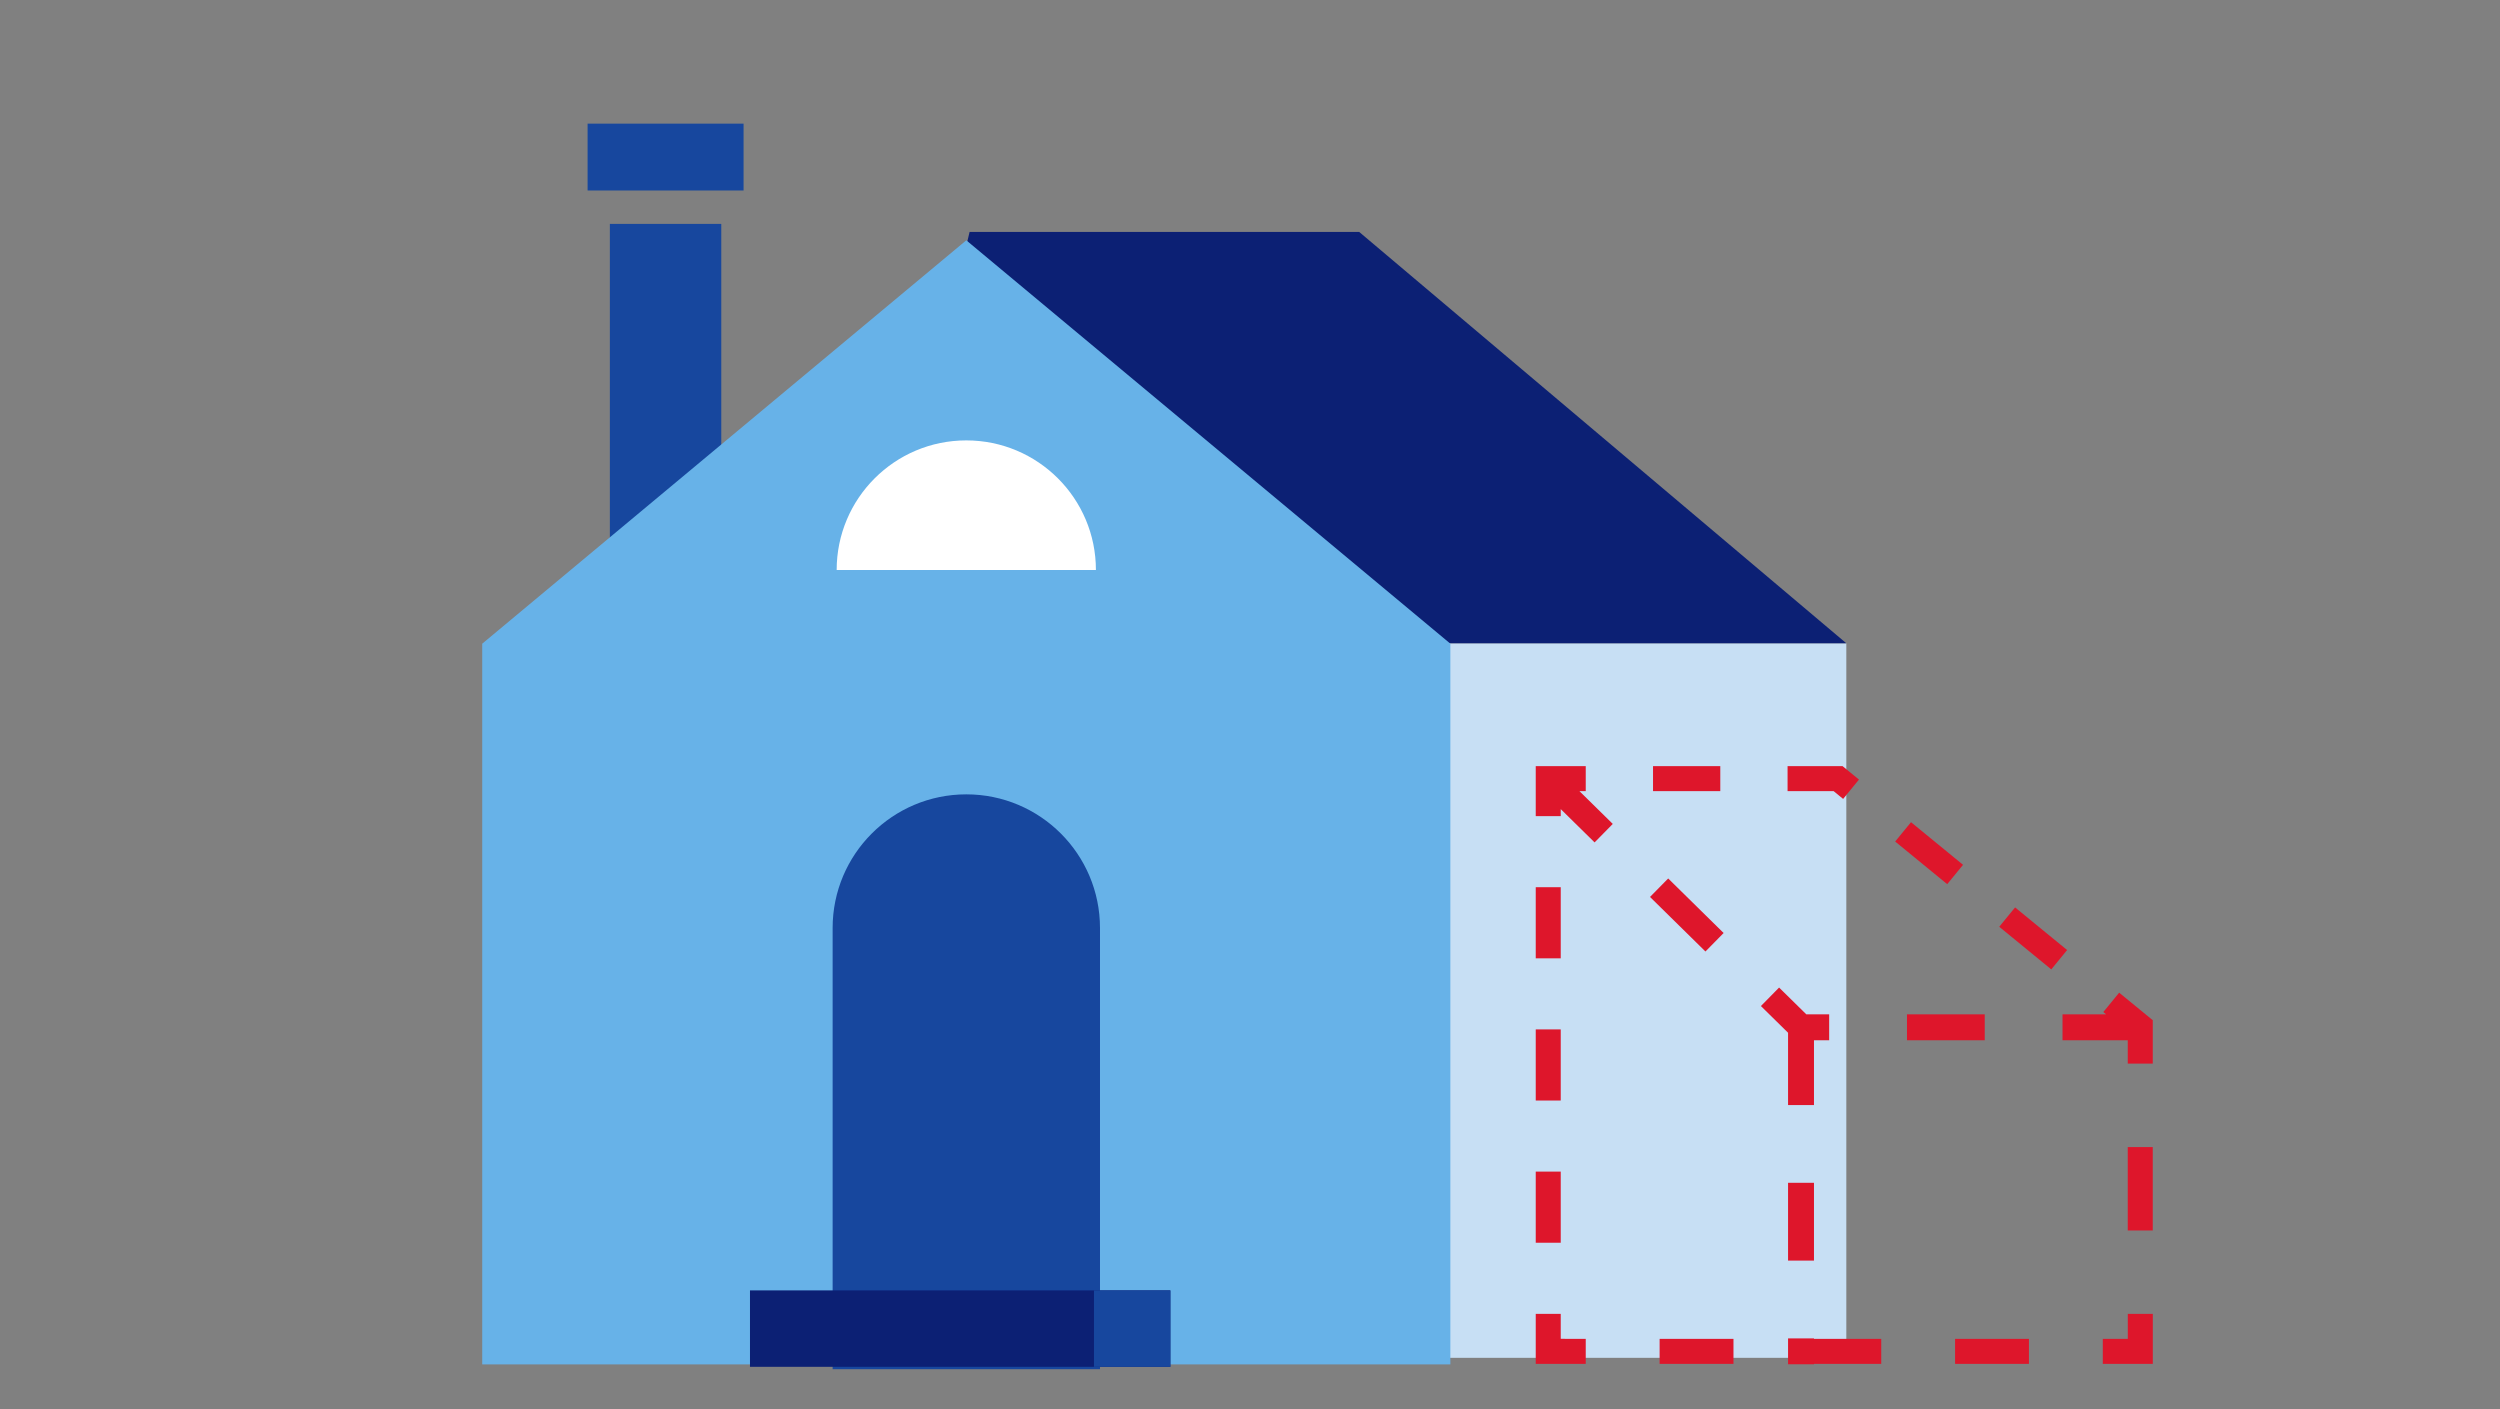
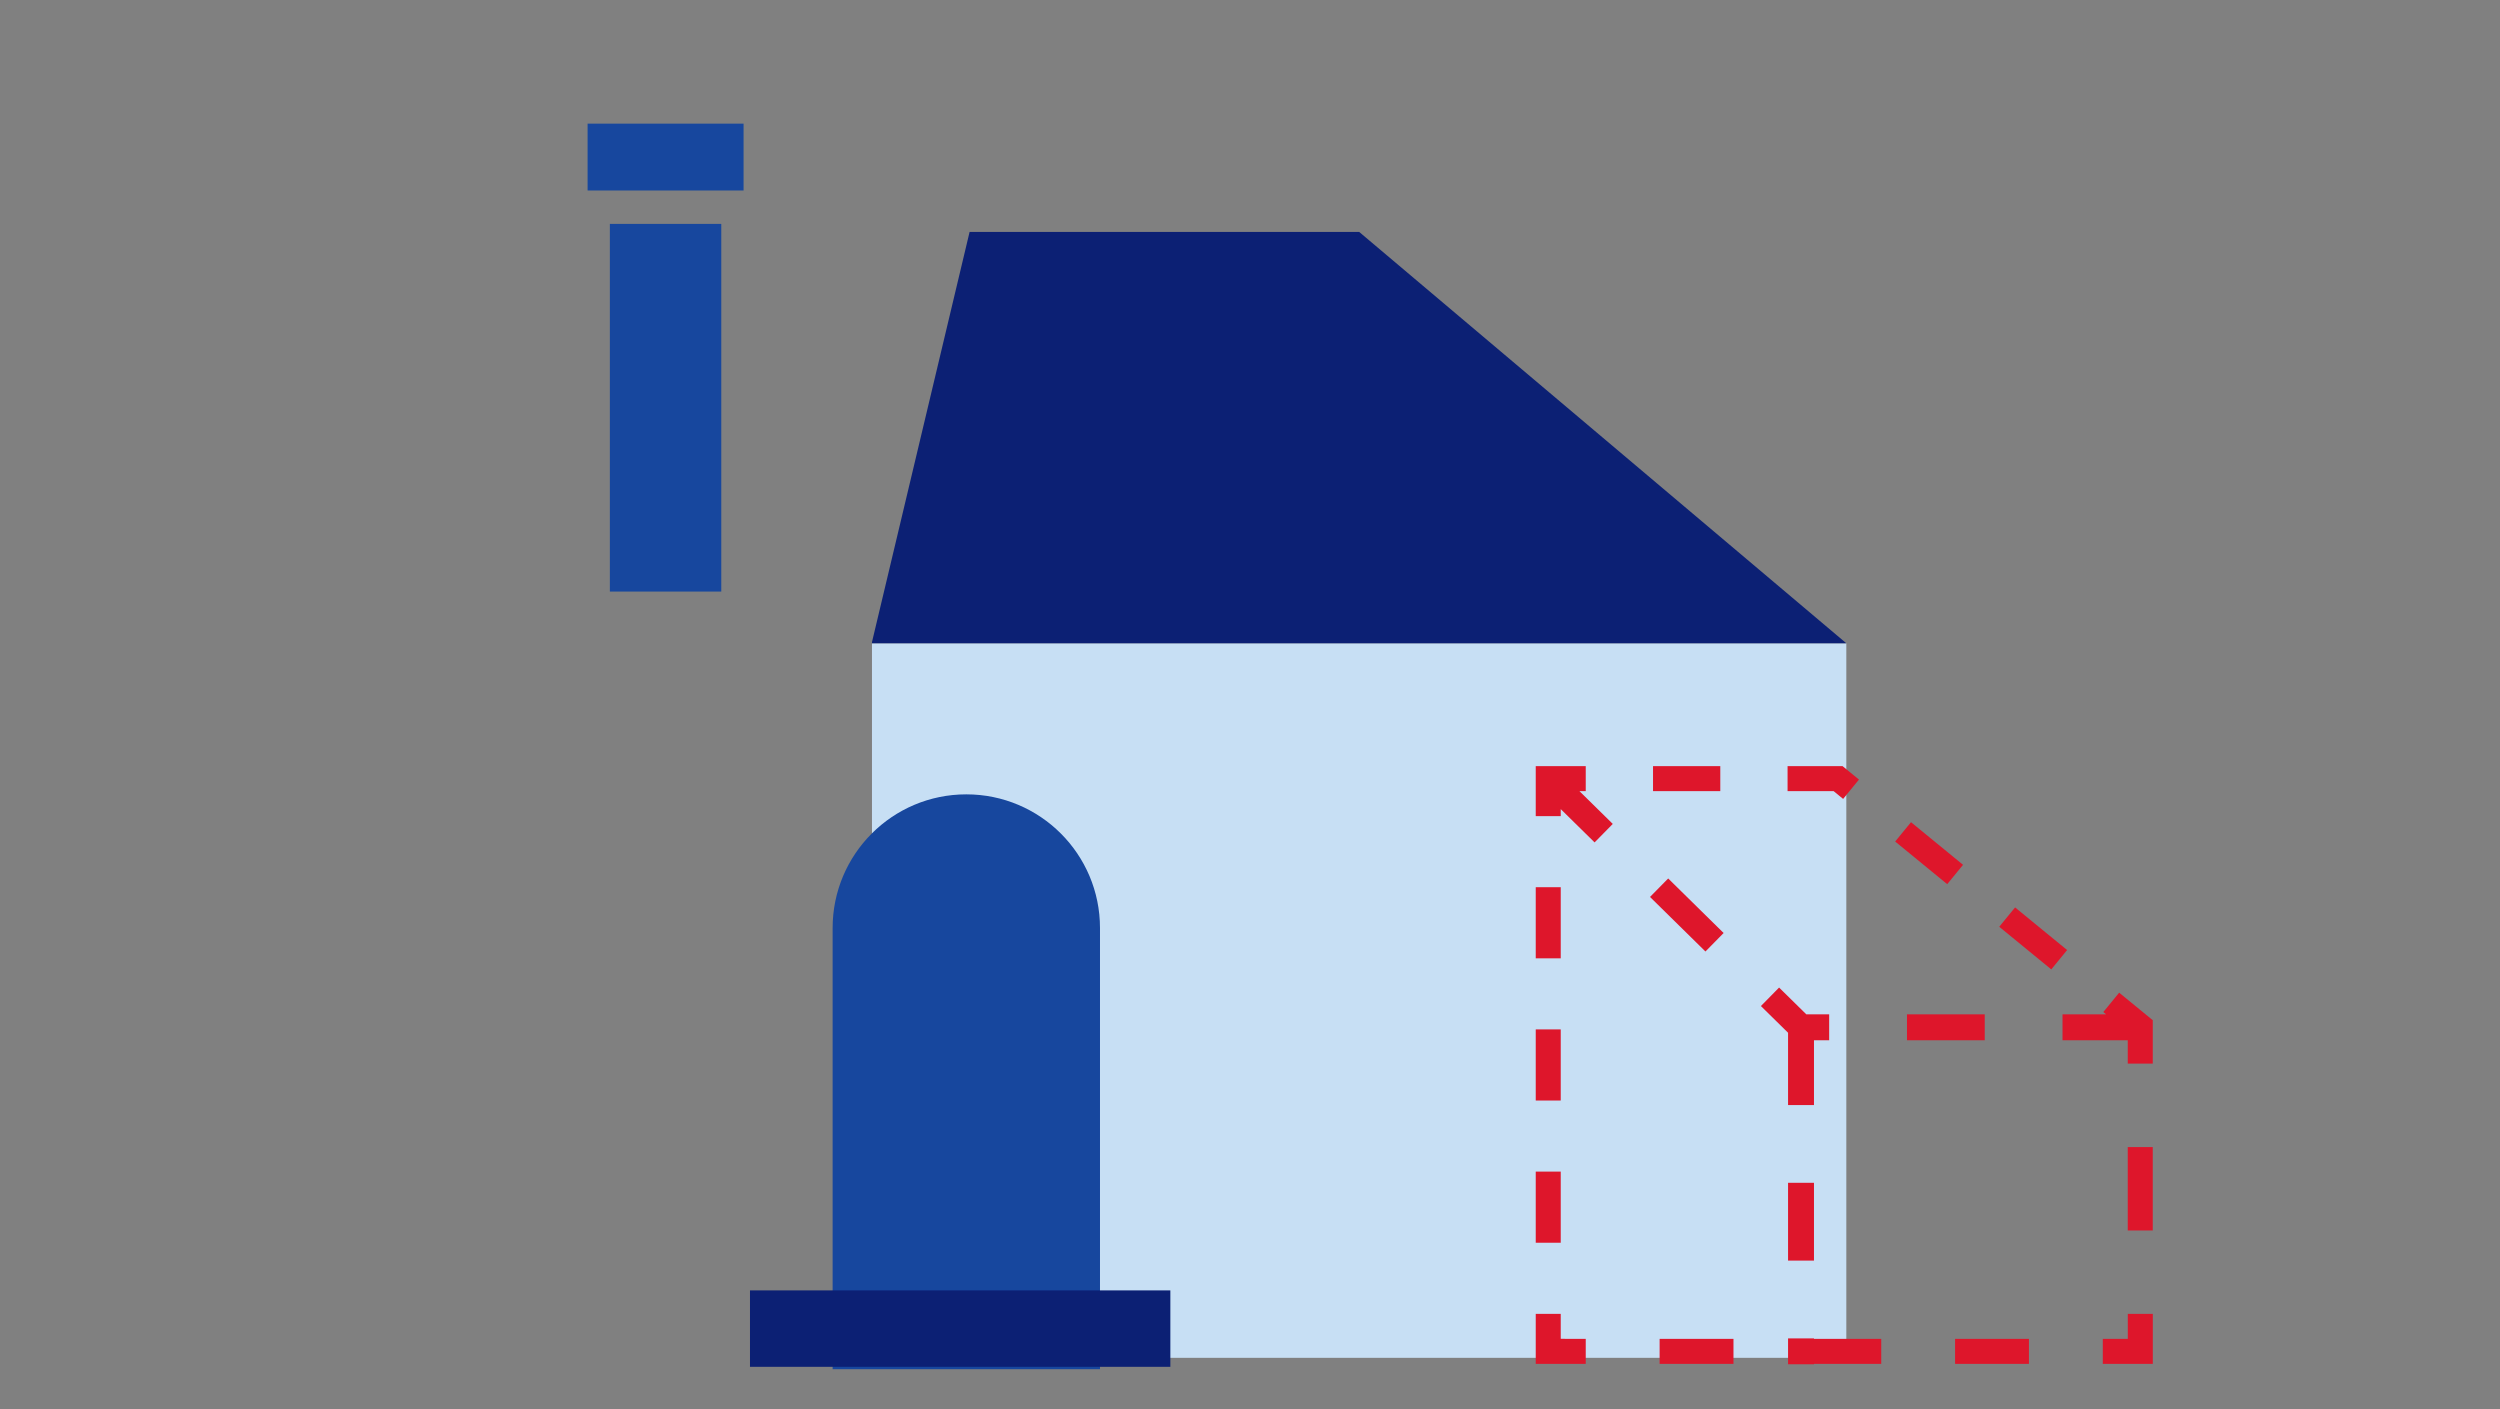
<svg xmlns="http://www.w3.org/2000/svg" width="353" height="199" viewBox="0 0 353 199" fill="none">
  <rect x="0" y="0" width="353" height="199" fill="#808080" stroke="none" />
  <path fill-rule="evenodd" clip-rule="evenodd" d="M82.968 26.897H104.992V17.458H82.968V26.897ZM86.112 83.53H101.844V31.615H86.112V83.53Z" fill="#17479E" />
  <path fill-rule="evenodd" clip-rule="evenodd" d="M123.123 191.724H260.701V90.833H123.123V191.724Z" fill="#C7DFF4" />
  <path fill-rule="evenodd" clip-rule="evenodd" d="M123.123 90.833H260.701L191.913 32.745H136.907L123.123 90.665" fill="#0C2074" />
-   <path fill-rule="evenodd" clip-rule="evenodd" d="M204.791 90.888L136.44 33.93L68.09 90.888H204.791ZM204.791 90.89V192.657H68.09V90.89H204.791Z" fill="#67B2E8" />
  <path fill-rule="evenodd" clip-rule="evenodd" d="M117.567 131.038C117.567 131.038 117.567 131.039 117.567 131.039V193.328H155.319V131.039C155.319 131.039 155.319 131.038 155.319 131.038C155.319 120.614 146.868 112.163 136.443 112.163C126.018 112.163 117.568 120.614 117.567 131.038Z" fill="#17479E" />
  <path fill-rule="evenodd" clip-rule="evenodd" d="M105.898 192.995H165.255V182.204H105.898V192.995Z" fill="#0C2074" />
-   <path fill-rule="evenodd" clip-rule="evenodd" d="M154.466 192.995H165.258V182.204H154.466V192.995Z" fill="#17479E" />
  <path fill-rule="evenodd" clip-rule="evenodd" d="M223.907 111.705V108.174H216.846V115.236H220.376V114.245L225.157 118.948L227.724 116.338L223.014 111.705L223.907 111.705ZM220.376 125.272V135.312H216.846V125.272H220.376ZM220.376 155.392V145.352H216.846V155.392H220.376ZM220.376 175.472V165.432H216.846V175.472H220.376ZM220.376 185.514L220.376 189.043L223.907 189.044V192.575H216.846V185.514H220.376ZM242.906 111.706H233.407V108.175H242.906V111.706ZM258.905 111.706H252.405V108.175H260.166L262.486 110.076L260.249 112.807L258.905 111.706ZM267.598 118.825L274.946 124.844L277.183 122.112L269.835 116.094L267.598 118.825ZM289.641 136.878L282.292 130.86L284.529 128.128L291.878 134.146L289.641 136.878ZM299.226 140.167L296.989 142.899L297.384 143.222H291.229V146.882H300.44L300.44 150.185H303.971V144.053L299.226 140.167ZM300.439 161.962V173.738H303.97V161.962H300.439ZM303.976 192.575V185.514H300.446L300.445 189.044L296.915 189.044V192.575H303.976ZM234.338 189.045H244.767V192.576H234.338V189.045ZM256.134 192.576V192.638H252.474V188.978H256.134V189.045H265.63V192.576H256.134ZM286.486 189.046H276.057V192.577H286.486V189.046ZM240.809 134.351L232.981 126.649L235.548 124.04L243.376 131.741L240.809 134.351ZM252.474 145.824L248.64 142.053L251.207 139.443L255.048 143.222H258.279V146.883H256.134V156.033H252.474V145.824ZM280.245 143.222H269.264V146.882H280.245V143.222ZM252.474 177.996V167.015H256.134V177.996H252.474Z" fill="#DE162B" />
-   <path fill-rule="evenodd" clip-rule="evenodd" d="M154.743 80.487C154.743 70.378 146.548 62.184 136.44 62.184C126.331 62.184 118.137 70.378 118.137 80.487" fill="white" />
</svg>